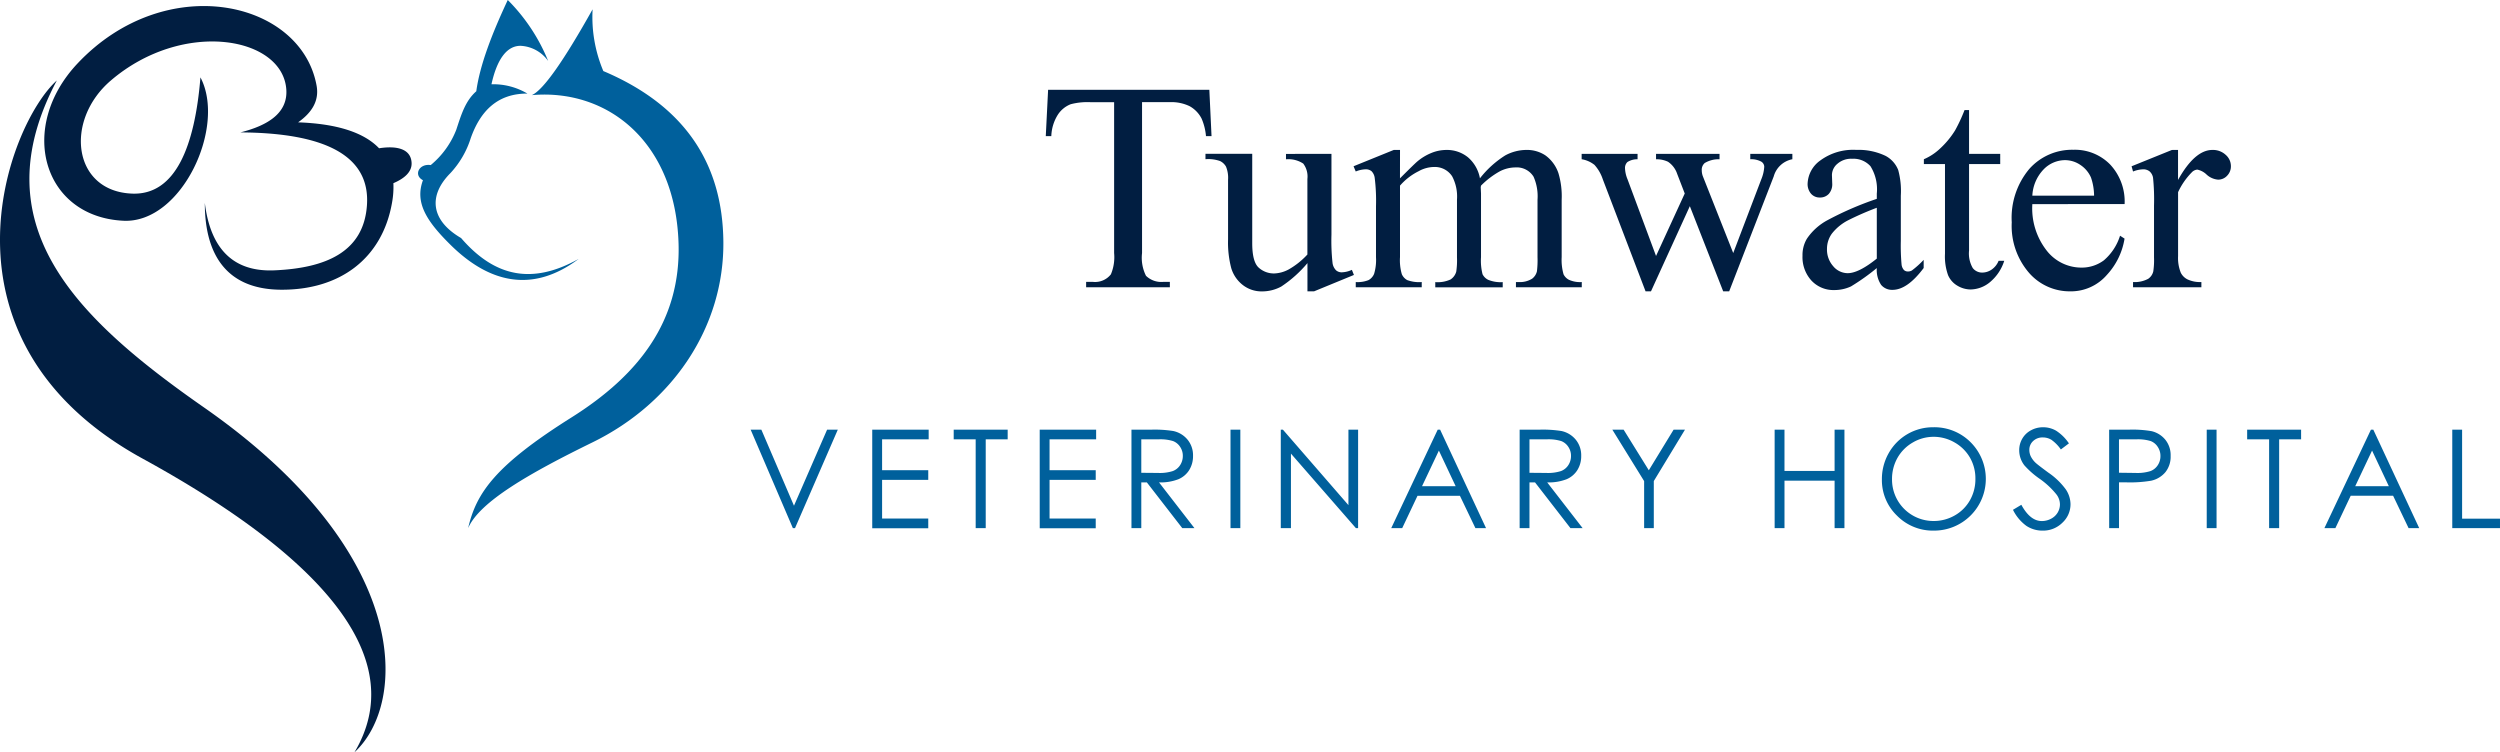
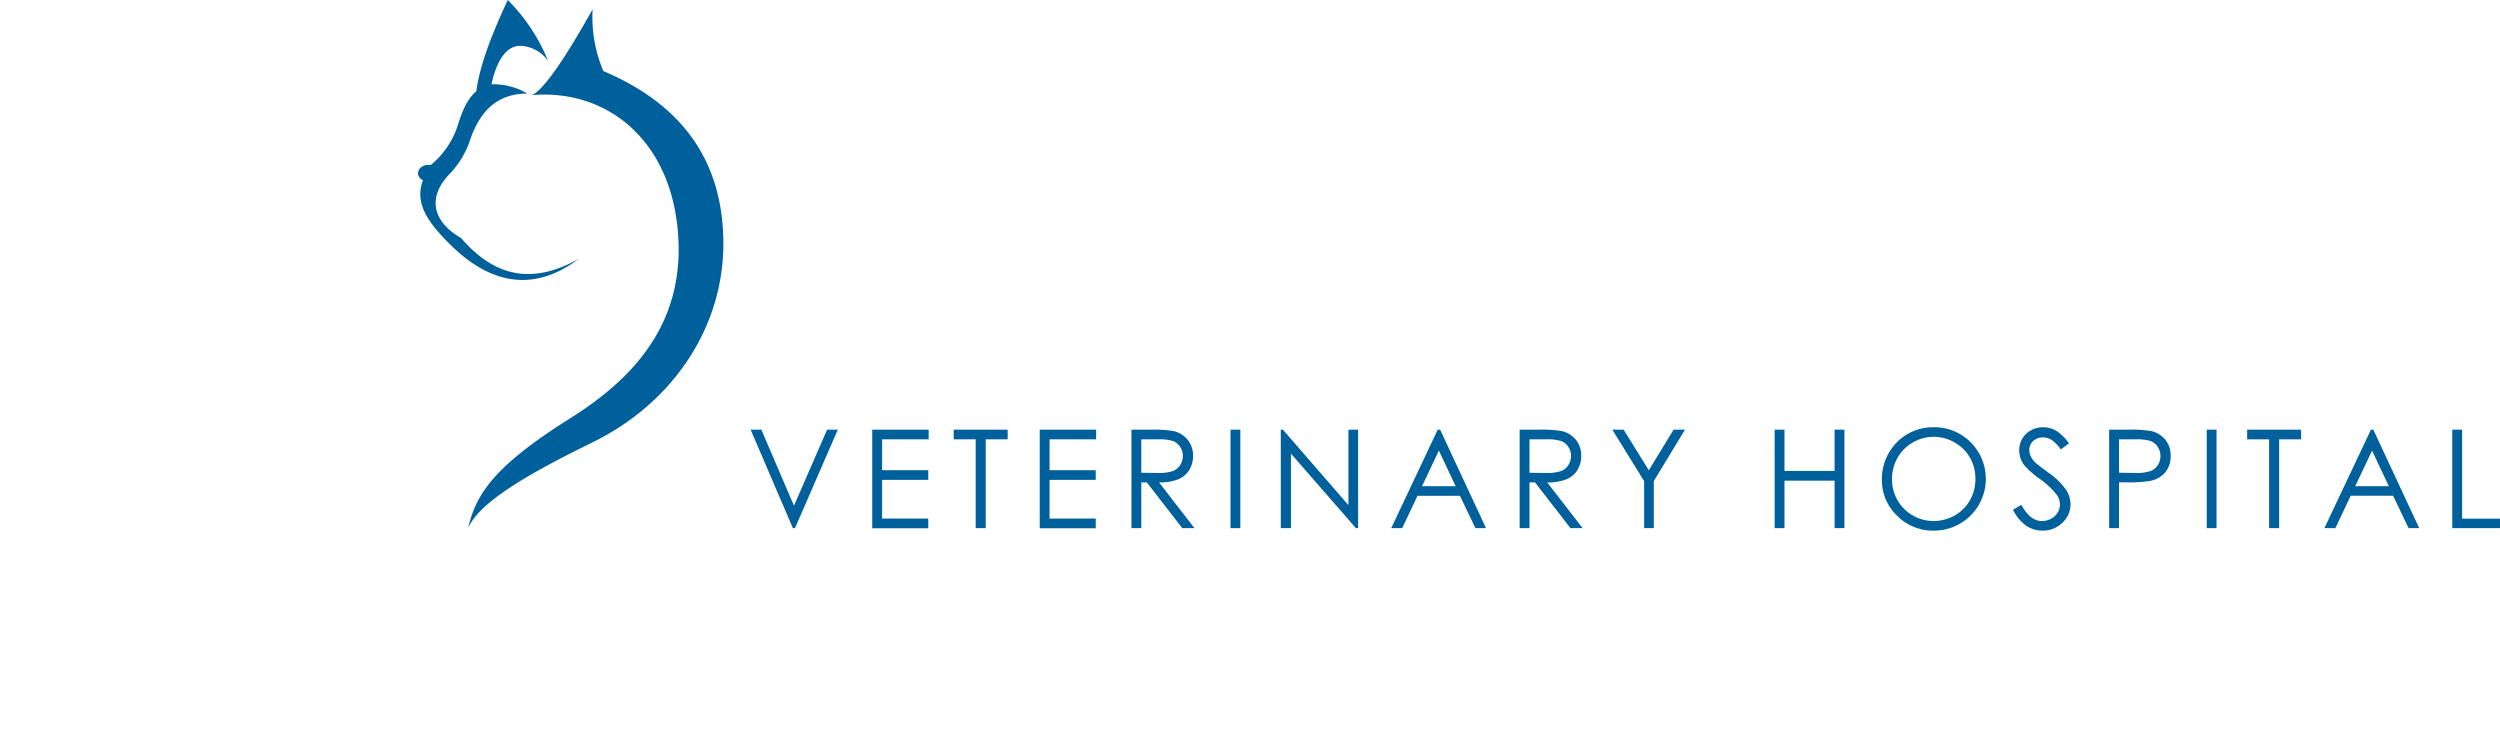
<svg xmlns="http://www.w3.org/2000/svg" viewBox="0 0 310.121 93.327">
  <defs>
    <style>.cls-1{fill:#011e41}.cls-2{fill:#00609c}</style>
  </defs>
  <g id="Layer_2" data-name="Layer 2">
    <g id="Layer_1-2" data-name="Layer 1">
-       <path d="M7.049 9.985C-2.416 27.827 9.232 39.34 25.331 50.562 51.191 68.6 50.57 87.248 43.967 93.327c6.777-11.353-3.238-23.813-26.267-36.433C-9.219 42.141.97 15.435 7.049 9.985M24.865 9.6c-.7 8.532-3.08 14.608-8.45 14.418-7.4-.261-8.471-9.065-2.662-14.034 8.94-7.645 21.36-5.453 21.766 1.153.172 2.812-2.157 4.4-5.7 5.287 10.49.056 16.133 2.884 15.7 9.037-.4 5.811-5.122 7.8-11.479 8.074-5.213.228-7.951-2.807-8.632-8.362-.015 6.12 2.472 10.691 9.366 10.765 7.334.078 12.665-3.826 13.868-10.862a10.734 10.734 0 00.157-2.353c1.318-.563 2.332-1.372 2.257-2.563-.113-1.747-1.927-2.1-4.033-1.767-1.853-1.94-5.171-3.045-10.045-3.217 1.6-1.129 2.643-2.575 2.3-4.52C37.388.028 20.552-3.728 9.621 7.87c-7.493 7.951-4.31 19.03 5.692 19.514 7.221.349 12.78-11.663 9.552-17.783" class="cls-1" />
      <path d="M65.974 11.8c1.44-.634 4.017-4.359 7.538-10.645a17.217 17.217 0 001.331 7.66c10.286 4.358 14.792 11.649 14.889 21.146.107 10.521-6.2 20-16.22 24.906-7.759 3.8-14.029 7.362-15.44 10.645 1.007-4.408 3.439-7.824 12.82-13.729 8.266-5.2 13.591-11.9 13.28-21.629-.4-12.5-8.732-19.176-18.2-18.354m5.791 20.329c-5.693 3.175-10.343 2.285-14.566-2.6-3.8-2.216-4.07-5.282-1.333-8.045a11.338 11.338 0 002.527-4.336c1.2-3.4 3.347-5.554 7.031-5.54a8.3 8.3 0 00-4.456-1.155c.657-3 1.859-4.791 3.629-4.769A4.464 4.464 0 0168 7.565 22.816 22.816 0 0062.988 0c-1.97 4.2-3.466 8.091-3.905 11.322-1.367 1.206-1.866 2.9-2.481 4.768a10.726 10.726 0 01-3.17 4.386c-1.463-.213-2.162 1.261-.965 1.878-1.027 2.777.431 5.073 3.445 8.043 4.6 4.533 9.974 6.133 15.853 1.735" class="cls-2" />
-       <path d="M150.017 11.139l.271 5.745h-.688a6.986 6.986 0 00-.542-2.168 3.639 3.639 0 00-1.49-1.545 5.206 5.206 0 00-2.449-.5h-3.45v18.721a5 5 0 00.488 2.818 2.71 2.71 0 002.113.759h.849v.668h-10.386v-.668h.867a2.489 2.489 0 002.205-.94 5.492 5.492 0 00.4-2.637V12.675h-2.945a8.2 8.2 0 00-2.439.253 3.35 3.35 0 00-1.608 1.319 5.339 5.339 0 00-.8 2.637h-.686l.289-5.745z" class="cls-1" />
-       <path d="M165.165 19.088v10.027a25.188 25.188 0 00.136 3.514 1.579 1.579 0 00.433.9 1.046 1.046 0 00.7.252 3.215 3.215 0 001.265-.307l.253.633L163 36.143h-.813v-3.505a15.075 15.075 0 01-3.252 2.909 4.97 4.97 0 01-2.366.6 3.78 3.78 0 01-2.412-.8 4.153 4.153 0 01-1.418-2.068 12.5 12.5 0 01-.4-3.578V22.3a3.641 3.641 0 00-.253-1.626 1.686 1.686 0 00-.749-.7 4.4 4.4 0 00-1.8-.226v-.669h5.8v11.084q0 2.313.8 3.035a2.8 2.8 0 001.942.723 4.055 4.055 0 001.762-.488 9.516 9.516 0 002.339-1.861V22.2a2.656 2.656 0 00-.514-1.906 3.339 3.339 0 00-2.141-.533v-.669zM173.665 22.124q1.808-1.806 2.132-2.078a6.448 6.448 0 011.752-1.066 4.941 4.941 0 011.862-.379 4.128 4.128 0 012.673.9 4.478 4.478 0 011.5 2.62 12.267 12.267 0 013.144-2.846 5.589 5.589 0 012.638-.677 4.136 4.136 0 012.339.677 4.509 4.509 0 011.618 2.213 10 10 0 01.4 3.288V31.9a6.492 6.492 0 00.234 2.131 1.538 1.538 0 00.669.678 3.356 3.356 0 001.59.28v.65h-8.166v-.65h.343a2.864 2.864 0 001.662-.416 1.608 1.608 0 00.6-.921 11.625 11.625 0 00.072-1.752v-7.121a6.026 6.026 0 00-.488-2.854 2.446 2.446 0 00-2.258-1.156 4.291 4.291 0 00-1.924.479 10.4 10.4 0 00-2.34 1.779l-.036.2.036.777v7.9a6.815 6.815 0 00.19 2.113 1.535 1.535 0 00.714.7 4.079 4.079 0 001.788.28v.65h-8.365v-.65a3.84 3.84 0 001.888-.325 1.688 1.688 0 00.714-.976 9.637 9.637 0 00.09-1.788v-7.129a5.374 5.374 0 00-.6-2.908 2.547 2.547 0 00-2.222-1.157 3.99 3.99 0 00-1.933.524 7.459 7.459 0 00-2.313 1.789V31.9a6.153 6.153 0 00.226 2.113 1.541 1.541 0 00.669.732 4.294 4.294 0 001.8.244v.65h-8.184v-.65a3.639 3.639 0 001.59-.244 1.564 1.564 0 00.687-.777 5.982 5.982 0 00.234-2.068v-6.326a23.02 23.02 0 00-.162-3.523 1.443 1.443 0 00-.4-.822 1.122 1.122 0 00-.74-.226 3.488 3.488 0 00-1.211.271l-.271-.65 4.987-2.023h.776zM196.2 19.088h6.937v.669a2.253 2.253 0 00-1.256.343 1 1 0 00-.3.777 3.876 3.876 0 00.307 1.355l3.541 9.521 3.56-7.75-.94-2.439a2.909 2.909 0 00-1.139-1.5 3.323 3.323 0 00-1.481-.307v-.669h7.877v.669a3.337 3.337 0 00-1.843.47 1.11 1.11 0 00-.361.921 2.081 2.081 0 00.144.741l3.758 9.5 3.487-9.16a4.784 4.784 0 00.362-1.554.774.774 0 00-.353-.614 2.586 2.586 0 00-1.382-.307v-.669h5.221v.669a2.978 2.978 0 00-2.312 2.132L214.5 36.143h-.74l-4.138-10.569-4.822 10.569h-.669l-5.311-13.911a4.99 4.99 0 00-1.03-1.779 3.433 3.433 0 00-1.589-.7zM232.814 33.253a27.286 27.286 0 01-3.2 2.276 4.89 4.89 0 01-2.078.452 3.727 3.727 0 01-2.828-1.175 4.31 4.31 0 01-1.11-3.089 3.941 3.941 0 01.542-2.1 7.165 7.165 0 012.574-2.312 40.045 40.045 0 016.1-2.638v-.65a5.4 5.4 0 00-.786-3.4 2.84 2.84 0 00-2.285-.921 2.568 2.568 0 00-1.807.614 1.848 1.848 0 00-.687 1.409l.037 1.048a1.8 1.8 0 01-.425 1.283 1.456 1.456 0 01-1.112.451 1.4 1.4 0 01-1.092-.469 1.838 1.838 0 01-.425-1.283 3.7 3.7 0 011.59-2.855 6.866 6.866 0 014.463-1.3 7.755 7.755 0 013.613.74 3.409 3.409 0 011.571 1.753 9.873 9.873 0 01.325 3.18v5.618a25.72 25.72 0 00.091 2.9 1.21 1.21 0 00.3.713.707.707 0 00.479.181.986.986 0 00.5-.126 11.318 11.318 0 001.464-1.319v1.012q-2.023 2.709-3.866 2.709a1.755 1.755 0 01-1.409-.614 3.311 3.311 0 01-.539-2.088zm0-1.175v-6.305a35.9 35.9 0 00-3.524 1.536 6.094 6.094 0 00-2.041 1.662 3.207 3.207 0 00-.614 1.9 3.1 3.1 0 00.777 2.159 2.353 2.353 0 001.789.858q1.373-.003 3.613-1.81zM244.258 13.65v5.438h3.866v1.265h-3.866v10.732a3.606 3.606 0 00.461 2.168 1.463 1.463 0 001.183.56 2.069 2.069 0 001.156-.371 2.385 2.385 0 00.867-1.093h.7a5.667 5.667 0 01-1.789 2.665 3.857 3.857 0 01-2.385.894 3.222 3.222 0 01-1.626-.46 2.785 2.785 0 01-1.173-1.32 6.914 6.914 0 01-.38-2.646V20.353h-2.619v-.6a6.857 6.857 0 002.032-1.346 10.71 10.71 0 001.851-2.249 20.248 20.248 0 001.164-2.508zM252.108 25.321A8.5 8.5 0 00253.9 31.1a5.454 5.454 0 004.246 2.095 4.6 4.6 0 002.827-.894 6.6 6.6 0 002.015-3.062l.559.361a8.616 8.616 0 01-2.2 4.508 5.889 5.889 0 01-4.57 2.032 6.677 6.677 0 01-5.1-2.321 8.891 8.891 0 01-2.123-6.242 9.438 9.438 0 012.177-6.621 7.1 7.1 0 015.465-2.376 6.109 6.109 0 014.571 1.834 6.718 6.718 0 011.788 4.9zm0-1.047h7.66a7.129 7.129 0 00-.38-2.241 3.588 3.588 0 00-1.346-1.59 3.393 3.393 0 00-1.87-.578 3.721 3.721 0 00-2.682 1.166 5.052 5.052 0 00-1.382 3.243zM270.182 18.6v3.721q2.077-3.721 4.264-3.721a2.316 2.316 0 011.644.605 1.859 1.859 0 01.651 1.4 1.654 1.654 0 01-.471 1.192 1.5 1.5 0 01-1.119.488 2.384 2.384 0 01-1.419-.623 2.344 2.344 0 00-1.165-.623 1.077 1.077 0 00-.7.361 8.717 8.717 0 00-1.68 2.439v7.931a4.891 4.891 0 00.344 2.078 1.87 1.87 0 00.83.813 3.665 3.665 0 001.717.325v.65H264.6v-.65a3.509 3.509 0 001.879-.4 1.536 1.536 0 00.632-.921 9.287 9.287 0 00.091-1.752V25.5a26.385 26.385 0 00-.119-3.442 1.347 1.347 0 00-.433-.8 1.22 1.22 0 00-.785-.253 3.587 3.587 0 00-1.265.271l-.181-.65 5-2.023z" class="cls-1" />
      <path d="M93.117 53.3h1.328l4.046 9.434L102.6 53.3h1.328L98.62 65.515h-.266zM108.2 53.3h7v1.2h-5.777v3.827h5.726v1.2h-5.726v4.8h5.726v1.2H108.2zM118.305 54.5v-1.2H125v1.2h-2.723v11.015h-1.246V54.5zM128.974 53.3h7v1.2h-5.778v3.827h5.727v1.2h-5.727v4.8h5.727v1.2h-6.947zM140.356 53.3h2.432a14.8 14.8 0 012.756.167 3.146 3.146 0 011.767 1.068 3.04 3.04 0 01.682 2.015 3.257 3.257 0 01-.47 1.754 2.918 2.918 0 01-1.341 1.143 6.134 6.134 0 01-2.406.394l4.391 5.67h-1.51l-4.391-5.67h-.69v5.67h-1.22zm1.22 1.2v4.15l2.1.018a5.252 5.252 0 001.808-.233 1.876 1.876 0 00.914-.743 2.068 2.068 0 00.329-1.142 1.975 1.975 0 00-.333-1.116 1.845 1.845 0 00-.873-.718 5.3 5.3 0 00-1.8-.216zM152.642 53.3h1.22v12.215h-1.22zM158.879 65.515V53.3h.265l8.127 9.361V53.3h1.2v12.215h-.271l-8.06-9.246v9.246zM178.645 53.3l5.694 12.211h-1.318L181.1 61.5h-5.26l-1.9 4.017h-1.361l5.767-12.217zm-.154 2.595l-2.092 4.42h4.174zM188.509 53.3h2.432a14.8 14.8 0 012.756.167 3.146 3.146 0 011.767 1.068 3.046 3.046 0 01.682 2.015 3.257 3.257 0 01-.47 1.754 2.923 2.923 0 01-1.341 1.143 6.134 6.134 0 01-2.406.394l4.391 5.67h-1.51l-4.392-5.67h-.689v5.67h-1.22zm1.22 1.2v4.15l2.1.018a5.259 5.259 0 001.809-.233 1.876 1.876 0 00.914-.743 2.068 2.068 0 00.329-1.142 1.975 1.975 0 00-.333-1.116 1.855 1.855 0 00-.873-.718 5.3 5.3 0 00-1.8-.216zM200.008 53.3h1.4l3.125 5.036 3.075-5.036h1.41l-3.867 6.375v5.836h-1.2v-5.832zM220.141 53.3h1.221v5.122h6.216V53.3h1.222v12.215h-1.221v-5.893h-6.216v5.893h-1.221zM239.8 53a6.335 6.335 0 014.643 1.851 6.418 6.418 0 01-4.543 10.971 6.243 6.243 0 01-4.585-1.86 6.109 6.109 0 01-1.869-4.5 6.509 6.509 0 01.851-3.262 6.286 6.286 0 015.5-3.2zm.054 1.187a5.037 5.037 0 00-2.569.7 5.092 5.092 0 00-1.9 1.9 5.3 5.3 0 00-.682 2.667 5.135 5.135 0 005.147 5.175 5.225 5.225 0 002.632-.689 4.961 4.961 0 001.887-1.886 5.292 5.292 0 00.677-2.658 5.164 5.164 0 00-.677-2.629 5.077 5.077 0 00-1.909-1.883 5.167 5.167 0 00-2.61-.699zM249.706 63.241l1.038-.622q1.095 2.014 2.531 2.016a2.421 2.421 0 001.154-.286 2.035 2.035 0 00.822-.767 1.994 1.994 0 00.282-1.022 2.071 2.071 0 00-.414-1.2 10.012 10.012 0 00-2.092-1.959 10.716 10.716 0 01-1.9-1.669 3.053 3.053 0 01-.647-1.868 2.825 2.825 0 01.382-1.452 2.721 2.721 0 011.075-1.033 3.1 3.1 0 011.504-.379 3.212 3.212 0 011.615.427 5.558 5.558 0 011.59 1.573l-1 .755a4.8 4.8 0 00-1.175-1.2 2.024 2.024 0 00-1.059-.291 1.678 1.678 0 00-1.208.449 1.467 1.467 0 00-.468 1.1 1.875 1.875 0 00.166.772 2.844 2.844 0 00.6.813q.242.233 1.578 1.22a8.863 8.863 0 012.174 2.084 3.349 3.349 0 01.59 1.834 3.113 3.113 0 01-1.009 2.308 3.386 3.386 0 01-2.452.979 3.6 3.6 0 01-2.018-.593 5.431 5.431 0 01-1.659-1.989zM261.636 53.3h2.433a13.951 13.951 0 012.822.184 3.122 3.122 0 011.709 1.057 3.05 3.05 0 01.664 2.013 3.082 3.082 0 01-.646 2.014 3.19 3.19 0 01-1.786 1.066 15.752 15.752 0 01-3.1.2h-.872v5.678h-1.22zm1.22 1.2v4.142l2.067.026a5.4 5.4 0 001.835-.229 1.866 1.866 0 00.912-.737 2.036 2.036 0 00.33-1.139 2 2 0 00-.332-1.122 1.825 1.825 0 00-.875-.726 5.286 5.286 0 00-1.781-.215zM273.741 53.3h1.219v12.215h-1.219zM278.756 54.5v-1.2h6.692v1.2h-2.723v11.015h-1.246V54.5zM294.406 53.3l5.694 12.215h-1.318l-1.92-4.017H291.6l-1.9 4.017h-1.362l5.77-12.211zm-.155 2.595l-2.091 4.42h4.173zM304.2 53.3h1.22v11.037h4.7v1.178h-5.92z" class="cls-2" />
    </g>
  </g>
</svg>